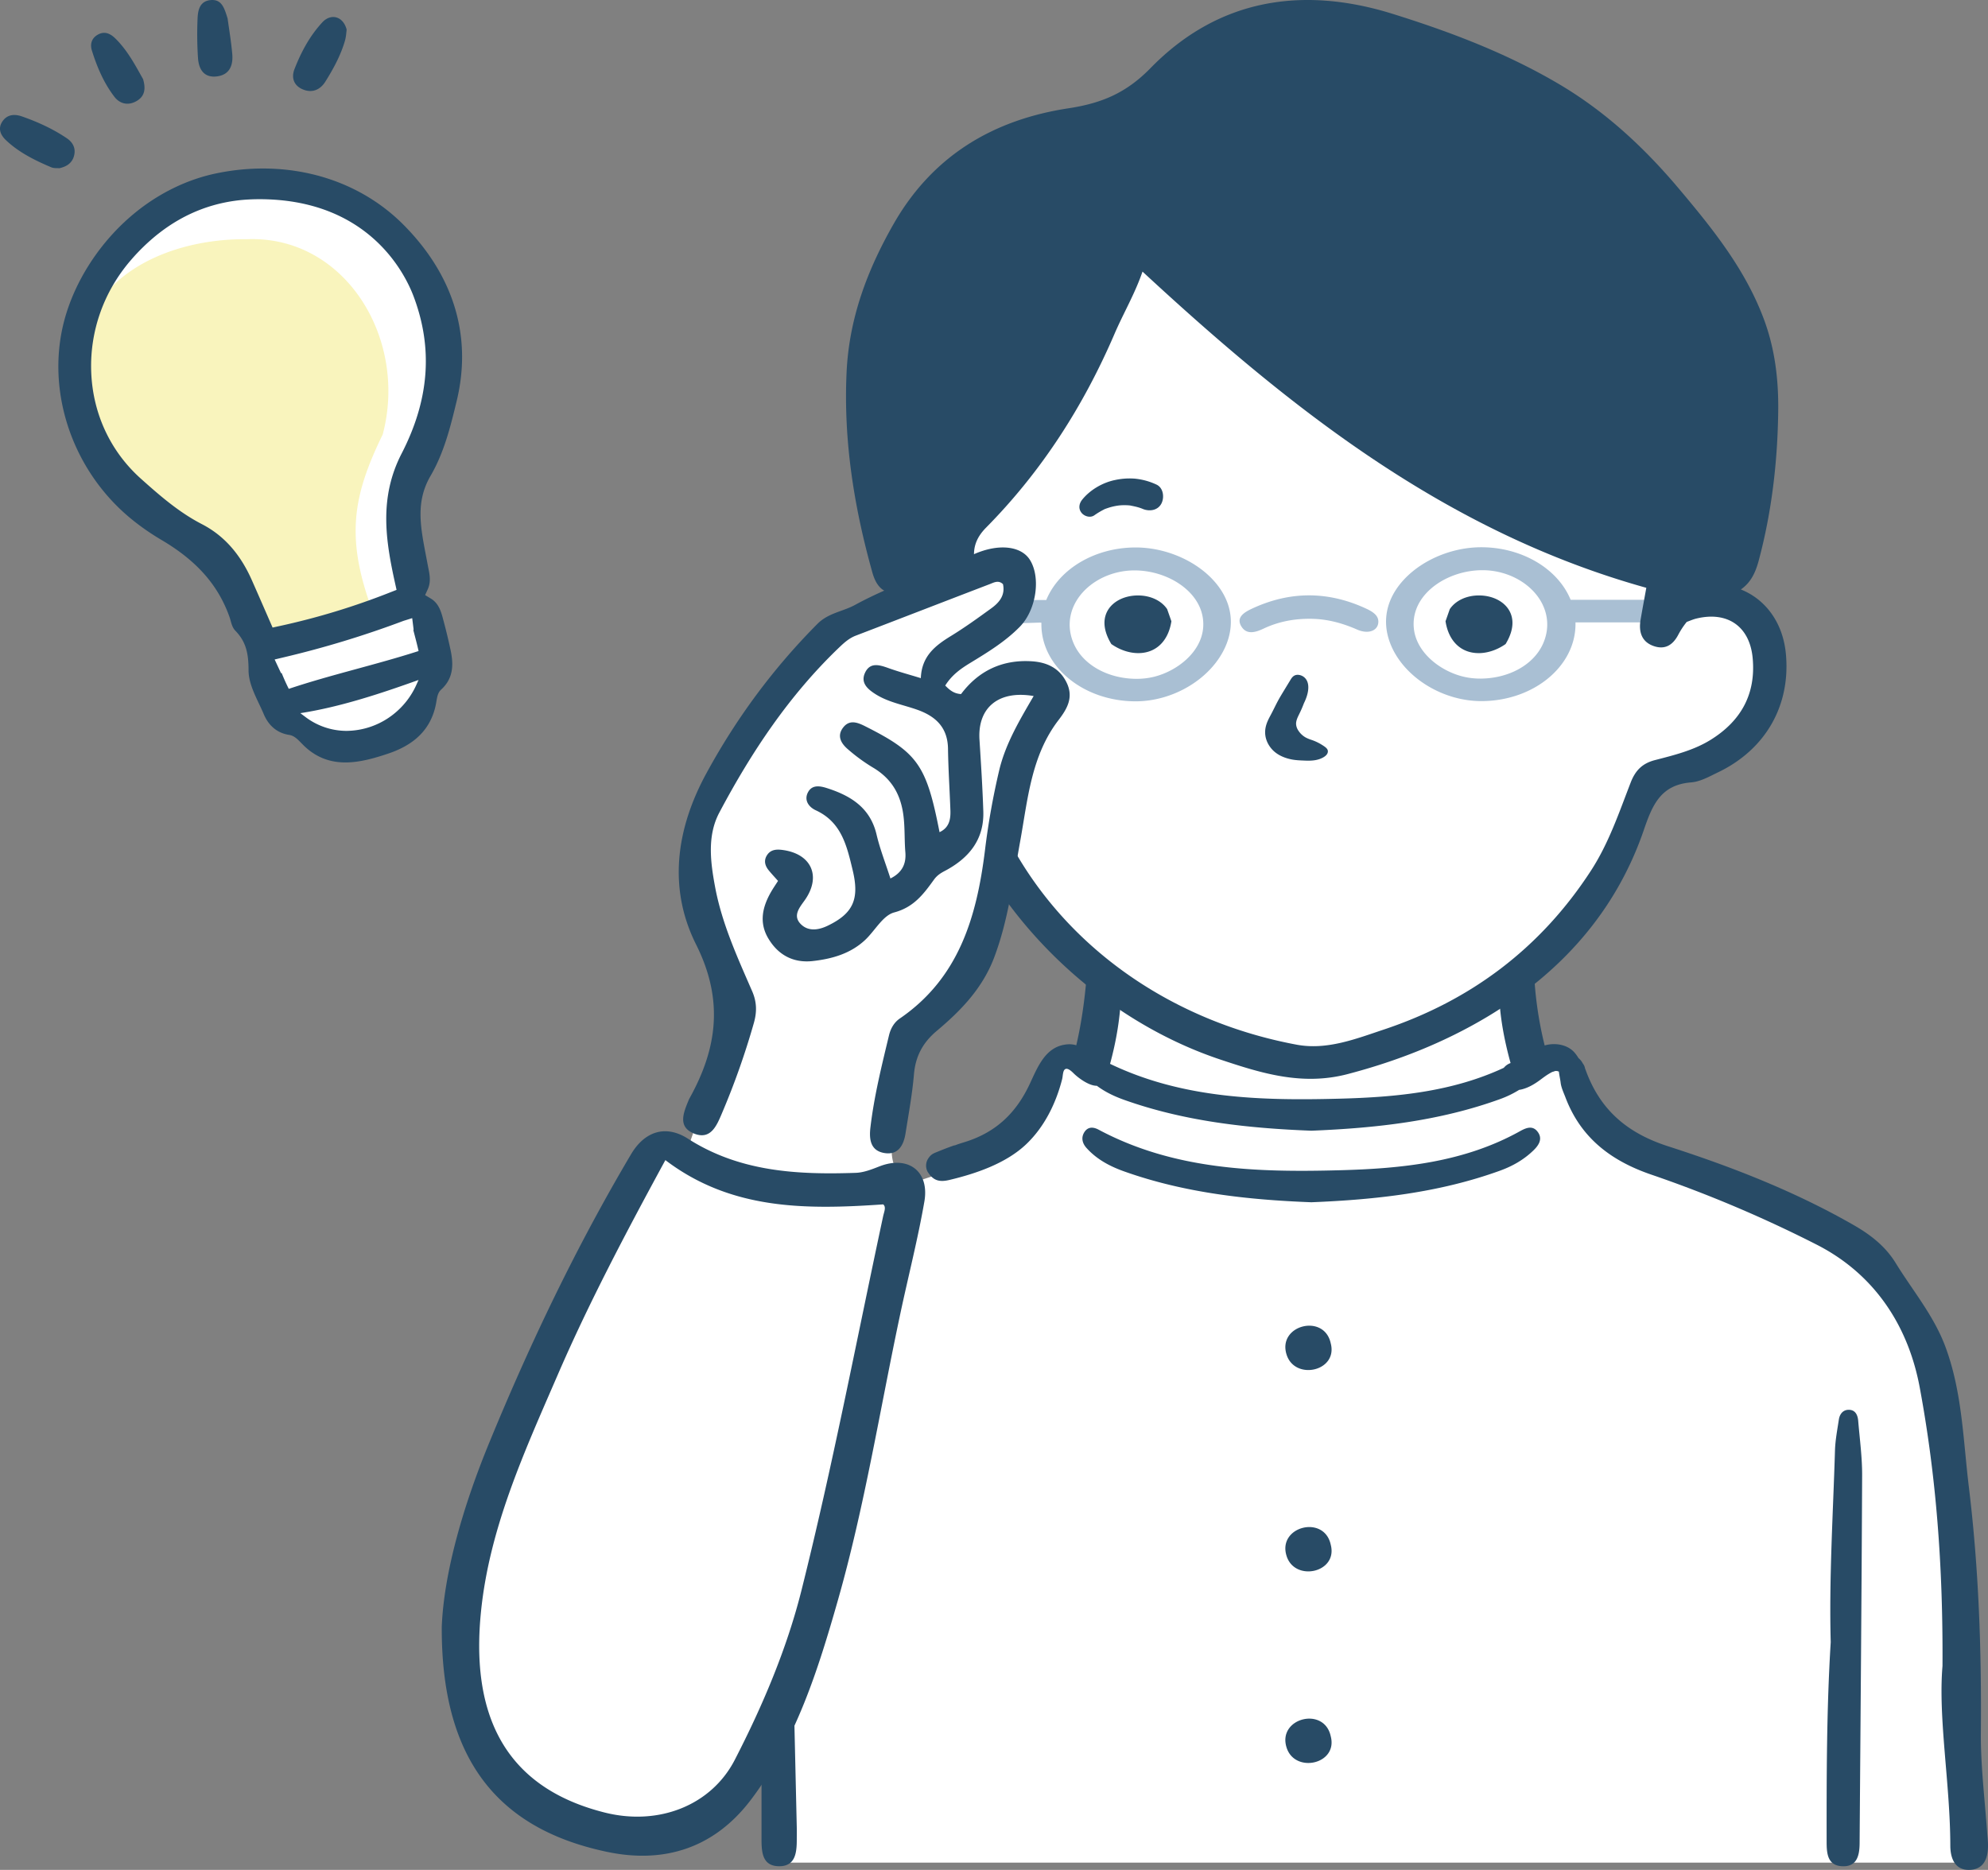
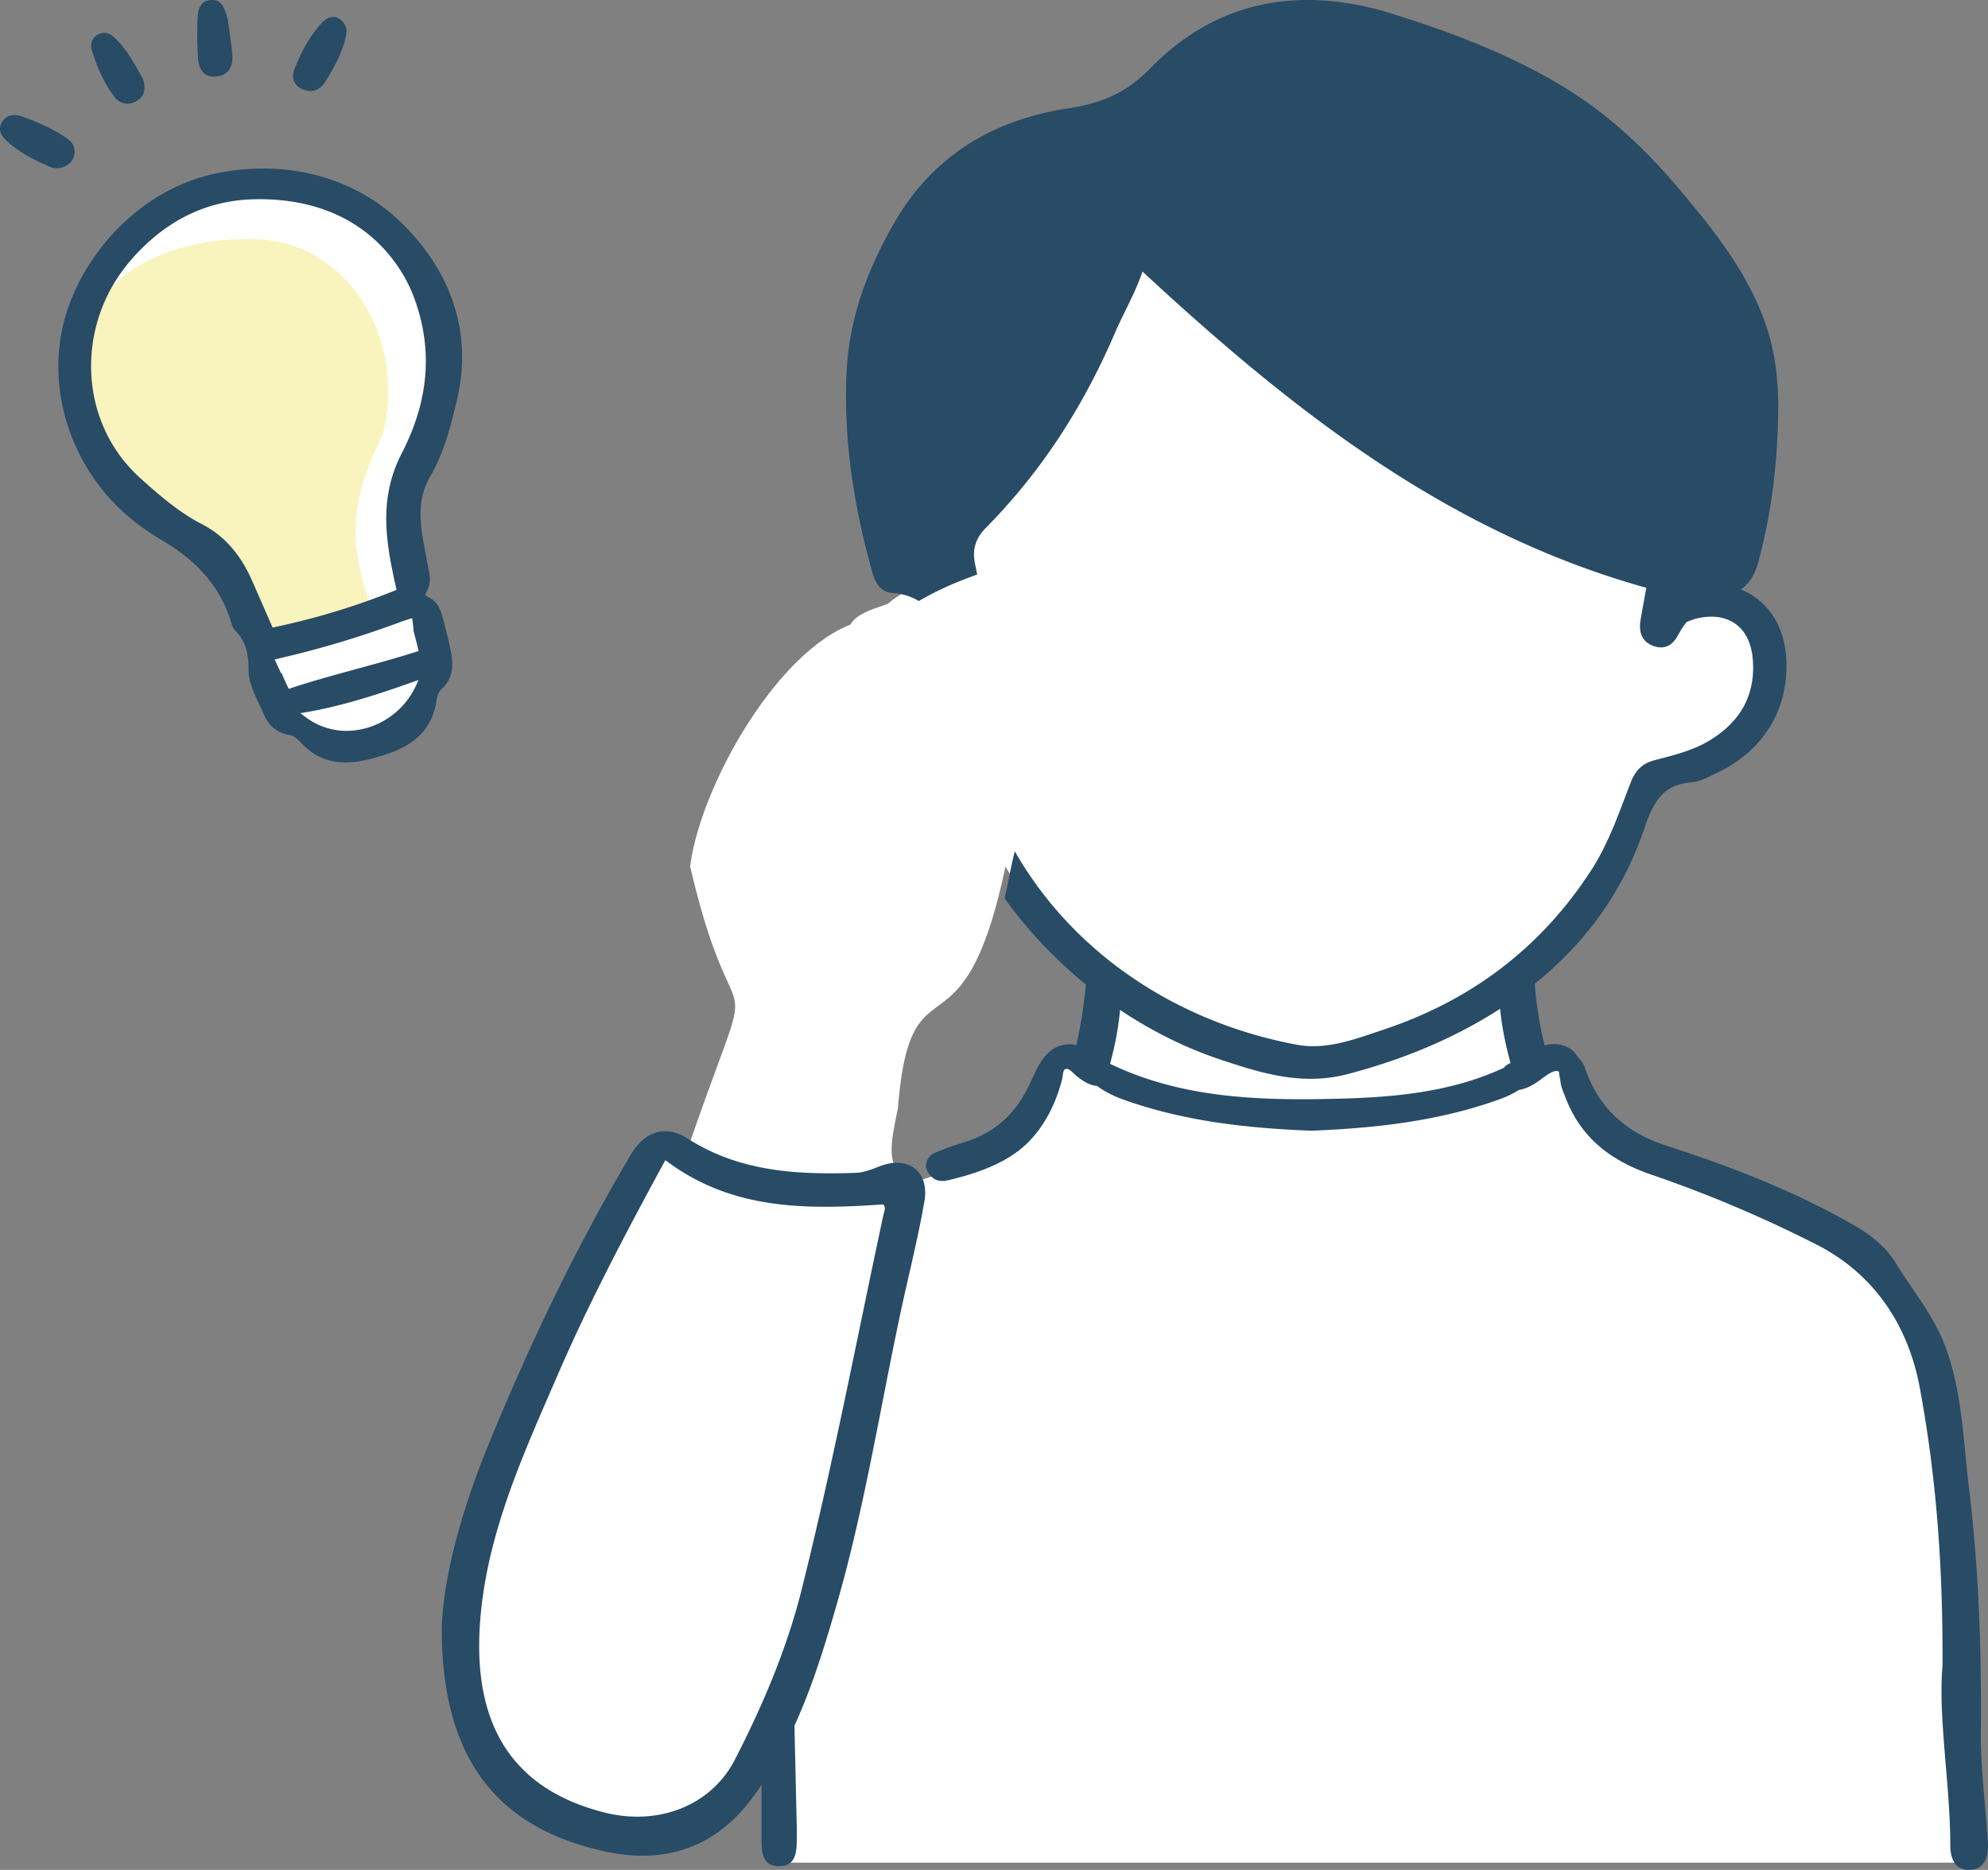
<svg xmlns="http://www.w3.org/2000/svg" width="135" height="127" fill="none">
  <rect width="100%" height="100%" fill="#808080" stroke="none" />
  <path d="M12.673 13.474c-6.075 1.439-9.29 8.799-7.356 14.667 2.27 7.121 10.241 8.047 11.881 15.827l.114 1.337 1.718 3.397c.975.641 1.673 2.13 3.973 2.375 2.236.156 4.74-1.69 5.266-3.305.019-.499.48-1.183.732-1.557.474-1.07-.513-4.01-.737-4.86l-.803-.665.007-.034a5.472 5.472 0 01-.517.29c1.23-3.243-.335-7.01.942-10.36 5.354-9.795-4.529-22.652-15.22-17.112z" fill="#fff" />
  <path d="M16.77 16.247c-5.979-.06-12.308 3.146-11.344 10.245.68 4.105 2.755 5.962 5.052 8.156.304.11.925.419 1.073.493l-.014-.008c.06.03.057.03.014.008.665.346 1.246.81 1.829 1.282a10.151 10.151 0 012.693 3.34c.474.927 1.268 3.16 1.477 4.12 2.472-.192 7.88-.531 7.77-2.309-1.86-4.99-1.4-7.825.668-12.063 1.732-6.502-2.553-13.53-9.217-13.264z" fill="#F9F4BD" />
  <path d="M31.012 27.235c1.06-4.381-.187-8.518-3.605-11.962-2.45-2.468-5.842-3.828-9.552-3.828-1.085 0-2.187.119-3.274.353-1.807.39-3.584 1.234-5.139 2.438l-.168.133c-2.272 1.816-4.03 4.4-4.822 7.088-1.425 4.837.332 10.348 4.373 13.715.648.54 1.373 1.048 2.156 1.51 2.38 1.403 3.845 3.068 4.61 5.239.024.069.044.14.071.239.061.218.137.49.316.673.749.763.9 1.594.9 2.69.002.772.358 1.528.703 2.26.117.246.227.478.325.712.335.804.93 1.294 1.72 1.417.348.054.569.282.848.57l.06.06c.814.836 1.769 1.241 2.92 1.242.976 0 1.964-.285 2.886-.593.7-.233 1.295-.537 1.766-.902l.056-.044c.798-.637 1.29-1.498 1.465-2.557.06-.364.108-.652.335-.857.881-.802.818-1.795.64-2.66a38.592 38.592 0 00-.5-2.07c-.136-.523-.291-1.114-.847-1.449l-.387-.233.186-.41c.223-.496.12-1.005.027-1.458l-.167-.878c-.37-1.939-.69-3.613.324-5.354.932-1.601 1.36-3.371 1.774-5.084zm-2.736 19.273a5.308 5.308 0 01-1.534 1.984 5.202 5.202 0 01-3.198 1.148 4.62 4.62 0 01-2.786-.931l-.363-.272c2.709-.42 5.452-1.332 8.028-2.255l-.147.326zm-8.666.278l-.033-.066a13.44 13.44 0 01-.45-1.01l-.043.009-.434-.928.607-.144a66.56 66.56 0 008.147-2.48l.587-.184.096.77-.016.054.135.519c.063.24.126.49.185.744l.034.148c-2.909.937-5.925 1.601-8.815 2.568zm7.663-15.982c-1.546 3.004-1.09 5.894-.438 8.836l.094.424-.404.158a48.171 48.171 0 01-7.607 2.312l-.407.089-.485-1.112c-.313-.717-.618-1.417-.928-2.116-.793-1.785-1.9-3.026-3.385-3.794-1.528-.79-2.784-1.87-4.152-3.095-2.06-1.844-3.256-4.407-3.366-7.218-.111-2.791.854-5.508 2.718-7.65a13.673 13.673 0 011.77-1.71l.143-.111c1.79-1.387 3.828-2.15 6.055-2.268.241-.013.487-.02.73-.02 7.417 0 9.895 5.056 10.477 6.605 1.33 3.534 1.063 7.024-.815 10.67zM5.013 10.631c.162-.524-.047-.951-.468-1.236-.94-.637-1.978-1.112-3.063-1.49-.49-.171-.995-.14-1.32.345-.325.487-.12.927.245 1.273.875.83 1.958 1.367 3.077 1.84.18.076.41.049.55.063.52-.119.846-.362.98-.795zm15.53-4.568c.642.28 1.197.044 1.548-.515.551-.878 1.046-1.79 1.333-2.78.084-.287.093-.593.117-.753-.232-.913-1.067-1.133-1.656-.495-.857.928-1.445 2.032-1.891 3.184-.218.564-.052 1.097.549 1.359zM7.766 6.57c.36.472.915.626 1.493.302.583-.327.647-.85.457-1.496-.518-.923-1.044-1.935-1.873-2.754-.33-.325-.727-.543-1.214-.261-.43.248-.516.664-.39 1.068.348 1.12.808 2.2 1.527 3.142zm6.976-1.383c.883-.116 1.095-.795 1.03-1.524-.077-.865-.223-1.723-.316-2.409-.227-.73-.408-1.334-1.183-1.245-.72.083-.832.701-.856 1.236-.04.904-.031 1.812.03 2.712.052.734.395 1.349 1.295 1.23z" fill="#284B66" />
  <path d="M44.394 124.832c8.064-1.544 8.468-14.371 8.583 1.675h80.839c-1.87-9.915 2.833-38.244-9.774-43.18-5.014-2.053-11.316-4.23-13.293-5.298-5.169-2.246-2.497-8.124-6.837-5.456l-1.194-5.799c4.041-2.213 7.321-9.733 8.853-13.27 1.203-1.856 8.601-2.862 8.361-6.326.652-6.03-2.522-6.767-6.549-6.572-.082.041.288-2.917.288-2.917L77.273 15.837 64.166 35.095l.643 3.672c-1.542.619-3.242 1.147-4.513 2.243-.93.346-2.072.613-2.545 1.413-5.153 2.02-10.215 11.1-10.884 16.423 3.201 13.755 4.968 4.24-.274 19.488-2.596-.98-3.79 1.573-5.29 4.631a3556.468 3556.468 0 00-7.55 16.49c-2.589 5.716-2.864 7.64-2.644 11.927-.561 8.57 5.644 13.825 13.142 13.548a.235.235 0 01.143-.098zm16.581-49.563c.877-10.854 4.358-2.484 7.305-16.415 1.784 3.085 4.158 6.062 6.243 7.634-.484 10.452-1.15 1.657-3.724 7.477-1.633 4.247-5.324 5.217-9.233 6.497-1.308-1.479-1.178-2.365-.59-5.193z" fill="#fff" />
-   <path d="M114.21 40.736h-7.552l-.03-.07c-.9-2.092-3.327-3.498-6.038-3.498-1.944 0-3.935.819-5.196 2.137-1.28 1.34-1.606 2.957-.92 4.556.935 2.177 3.507 3.757 6.116 3.757 3.528 0 6.399-2.344 6.398-5.234v-.114h7.222c.453 0 .659-.398.659-.768 0-.369-.206-.767-.659-.767zm-9.441 3.016c-.637 1.393-2.277 2.31-4.178 2.337h-.076c-.406 0-.801-.047-1.175-.14-1.555-.384-3.2-1.651-3.335-3.328-.07-.849.226-1.657.854-2.336.89-.961 2.347-1.558 3.806-1.558.18 0 .361.009.536.028 1.474.157 2.793.96 3.442 2.095.52.91.565 1.94.126 2.902zM82.313 39.32c-1.261-1.318-3.252-2.137-5.195-2.137-2.712 0-5.138 1.406-6.04 3.499l-.029.069h-1.441c-.079.17-.03.337-.156.511-.26.356-.334.754-.626 1.079l1.778-.055.114.008v.114c0 2.881 2.871 5.225 6.4 5.225 2.608 0 5.18-1.58 6.115-3.757.686-1.598.36-3.216-.92-4.555zm-.61 3.316c-.137 1.677-1.782 2.944-3.336 3.33a4.9 4.9 0 01-1.177.139h-.074c-1.901-.027-3.541-.944-4.177-2.338-.44-.962-.395-1.992.125-2.901.65-1.136 1.968-1.939 3.442-2.096.175-.019.355-.028.536-.028 1.458 0 2.917.597 3.806 1.559.628.678.924 1.486.855 2.335zm11.093-1.288c-2.584-1.207-5.178-1.22-7.768-.013-.56.261-1.11.608-.722 1.224.36.572.96.39 1.495.138.992-.47 2.05-.678 3.184-.67 1.138.007 2.165.292 3.17.731.775.34 1.427.076 1.445-.514.01-.349-.211-.619-.804-.896z" fill="#A9BFD3" />
  <path d="M134.943 124.466c-.153-2.162-.448-4.603-.428-6.763.051-5.589-.14-11.168-.815-16.71-.388-3.188-.446-6.441-1.594-9.527-.789-2.118-2.227-3.814-3.382-5.694-.691-1.123-1.694-1.905-2.834-2.559-3.989-2.29-8.26-3.956-12.612-5.358-2.677-.862-4.5-2.359-5.508-4.935-.044-.114-.089-.238-.137-.362a.706.706 0 00-.151-.332 1.108 1.108 0 00-.29-.36 2.421 2.421 0 00-.318-.43c-.343-.355-.834-.513-1.32-.521a2.271 2.271 0 00-.66.091 25.356 25.356 0 01-.733-5.263c-.702.647-1.526 1.197-2.364 1.66.047 1.644.352 3.234.782 4.798a1.04 1.04 0 00-.457.32l-.001.003c-3.519 1.64-7.338 1.996-11.159 2.097-5.327.141-10.653.001-15.58-2.366.423-1.553.7-3.162.758-4.898a10.71 10.71 0 01-2.292-1.8c-.124 1.835-.344 3.651-.76 5.436a1.595 1.595 0 00-.553-.066c-1.537.091-2.063 1.541-2.626 2.732-.891 1.884-2.215 3.204-4.293 3.876-.221.071-.493.148-.758.251-.035.006-.07.01-.104.022-.38.131-.754.28-1.125.432-.093.039-.188.072-.274.123a.87.87 0 00-.277.26.885.885 0 00-.07.99c.01.015.022.026.031.04.364.548.783.64 1.422.49 1.809-.429 3.855-1.126 5.227-2.43 1.241-1.18 2.028-2.792 2.443-4.434.042-.168.041-.487.15-.618.184-.218.524.138.649.26.292.283 1.01.831 1.555.824.556.417 1.186.719 1.861.959 4.109 1.46 8.377 1.925 12.703 2.092 4.364-.175 8.676-.646 12.819-2.148a6.87 6.87 0 001.294-.626c.081-.011.161-.027.241-.05.418-.117.795-.34 1.143-.594.145-.107.289-.216.437-.319a4.42 4.42 0 01.336-.206c.052-.027.2-.072.001-.01a10.433 10.433 0 01.115-.047c.03.004.089-.03.119-.037l.076-.02h.017l.091.002h.003c.014.006.082.03.105.034l.015.017c.026.247.09.504.117.736.04.344.202.676.328 1.007 1.037 2.731 3.065 4.291 5.804 5.235a86.524 86.524 0 0111.278 4.776c4.019 2.058 6.222 5.635 6.976 9.69 1.113 5.988 1.586 12.11 1.546 18.912-.302 3.542.523 7.993.531 12.2.001.853.305 1.695 1.33 1.65.997-.043 1.246-.857 1.228-1.737-.006-.266-.038-.53-.056-.795zm-80.998-7.396c-.73 1.198-1.486 2.379-2.232 3.57v4.244c0 .878.035 1.853 1.178 1.868 1.142.015 1.216-.949 1.216-1.834 0-.265.005-.531 0-.796l-.162-7.052z" fill="#284B66" />
-   <path d="M125.579 95.753c-.41-.019-.648.272-.707.662-.105.698-.242 1.399-.263 2.101-.13 4.338-.406 8.673-.289 13.016-.279 4.513-.282 9.03-.278 13.548 0 .805.057 1.629 1.063 1.673 1.007.044 1.172-.747 1.177-1.57.06-8.324.135-16.647.171-24.972.006-1.235-.164-2.472-.267-3.708-.031-.374-.177-.731-.607-.75zm-22.372-18.917c-3.81 2.118-8.027 2.534-12.244 2.646-5.607.148-11.215-.01-16.355-2.754-.334-.179-.701-.226-.952.137-.264.384-.16.785.123 1.1.697.778 1.588 1.25 2.568 1.599 4.108 1.46 8.377 1.925 12.702 2.092 4.365-.175 8.676-.645 12.82-2.148.852-.309 1.611-.744 2.257-1.368.369-.356.661-.793.283-1.282-.348-.45-.801-.245-1.202-.022zM87.371 92.01c.565 1.771 3.497 1.128 2.996-.771-.438-2.064-3.643-1.24-2.996.771zm0 13.677c.565 1.77 3.497 1.127 2.996-.772-.438-2.063-3.643-1.241-2.996.772zm0 13.012c.565 1.77 3.497 1.127 2.996-.772-.438-2.063-3.643-1.241-2.996.772zM72.427 46.353c-.484-.988-1.345-1.377-2.375-1.44-2.005-.123-3.614.657-4.79 2.228-.462-.03-.749-.242-1.074-.58.46-.73 1.063-1.148 1.701-1.537 1.19-.725 2.383-1.453 3.366-2.457 1.118-1.142 1.434-3.336.687-4.536-.588-.944-2.114-1.142-3.821-.383-2.669 1.188-5.483 2.028-8.059 3.438-.835.457-1.808.537-2.56 1.294-3 3.023-5.49 6.39-7.53 10.136-2.075 3.809-2.61 7.823-.702 11.634 1.883 3.76 1.447 7.05-.454 10.46-.023.04-.04.084-.058.126-.343.84-.762 1.806.386 2.259 1.118.441 1.522-.538 1.872-1.361a51.888 51.888 0 002.18-6.166c.214-.758.194-1.427-.12-2.149-1-2.298-2.05-4.587-2.514-7.07-.318-1.7-.549-3.486.285-5.058 2.182-4.116 4.751-7.977 8.147-11.224.337-.322.675-.625 1.125-.797 3.03-1.16 6.056-2.334 9.086-3.495.288-.11.597-.296.905 0 .164.753-.25 1.247-.792 1.64-.9.654-1.805 1.307-2.752 1.887-1.06.65-1.981 1.367-2.034 2.857-.82-.251-1.528-.441-2.216-.689-.608-.218-1.231-.4-1.57.315-.327.694.174 1.123.713 1.464.877.556 1.902.723 2.86 1.067 1.252.452 2.039 1.217 2.058 2.644.02 1.392.113 2.783.163 4.175.022.614-.08 1.179-.738 1.485-.896-4.58-1.478-5.397-5.066-7.202-.537-.27-1.071-.454-1.493.113-.428.574-.106 1.08.338 1.46a12 12 0 001.68 1.229c1.16.683 1.81 1.643 2.045 2.983.163.93.096 1.851.174 2.773.069.81-.231 1.4-1.013 1.789-.334-1.04-.71-1.994-.942-2.982-.43-1.83-1.757-2.64-3.375-3.157-.448-.143-.974-.24-1.258.243-.331.565.03 1.046.504 1.264 1.758.81 2.113 2.431 2.507 4.069.469 1.953.05 2.937-1.713 3.78-.62.296-1.314.392-1.819-.126-.55-.565-.08-1.113.27-1.605 1.163-1.633.46-3.189-1.555-3.429-.387-.046-.754-.008-.99.346-.24.357-.16.711.093 1.028.198.246.417.476.645.735-.17.265-.327.493-.465.732-.591 1.02-.84 2.085-.201 3.165.675 1.143 1.715 1.696 3.042 1.544 1.3-.148 2.548-.502 3.537-1.429.672-.63 1.207-1.667 1.977-1.871 1.338-.356 1.997-1.255 2.697-2.224.197-.273.425-.43.726-.588 1.62-.85 2.689-2.11 2.627-4.05-.053-1.624-.157-3.246-.26-4.867-.139-2.178 1.293-3.38 3.679-2.968-.945 1.62-1.903 3.224-2.335 5.024a49.718 49.718 0 00-.974 5.475c-.56 4.507-1.769 8.652-5.778 11.4-.383.262-.622.669-.737 1.148-.498 2.075-1.015 4.145-1.263 6.272-.096.828.028 1.568.955 1.719.938.153 1.306-.534 1.433-1.343.21-1.33.456-2.658.57-3.997.105-1.235.602-2.162 1.551-2.958 1.642-1.378 3.104-2.889 3.897-4.985.964-2.55 1.28-5.222 1.762-7.866.522-2.869.744-5.835 2.615-8.266.604-.785 1.023-1.554.538-2.545z" fill="#284B66" />
-   <path d="M59.714 79.221c-.513.202-1.061.418-1.6.437-3.979.136-7.886-.069-11.398-2.32-1.51-.968-2.94-.5-3.86 1.053C39.13 84.676 35.992 91.25 33.218 98c-1.792 4.361-3.073 8.853-3.219 12.483-.042 8.886 3.696 13.719 11.245 15.297 3.868.808 7.261-.258 9.75-3.545 3.06-4.041 4.565-8.843 5.908-13.558 1.814-6.366 2.853-12.952 4.234-19.442.54-2.542 1.19-5.063 1.635-7.622.362-2.082-1.113-3.155-3.058-2.391zm.257 3.386c-1.818 8.481-3.44 17.012-5.548 25.42-.996 3.967-2.644 7.847-4.523 11.494-1.59 3.088-5.151 4.51-8.837 3.584-7.15-1.797-9.059-7.093-8.401-13.634.575-5.718 2.962-10.897 5.213-16.098 2.14-4.945 4.657-9.7 7.309-14.58 4.463 3.392 9.53 3.372 14.79 3.007.221.177.063.502-.003.807zm61.3-38.236c-.207-2.104-1.394-3.675-3.054-4.335.663-.458.991-1.128 1.214-1.965.889-3.32 1.28-6.727 1.323-10.14.027-2.11-.21-4.221-.988-6.292-1.268-3.376-3.472-6.107-5.722-8.783-2.321-2.76-4.955-5.231-8.112-7.106-3.569-2.118-7.416-3.576-11.342-4.803C88.436-.977 82.716-.074 78.13 4.625c-1.657 1.697-3.327 2.388-5.566 2.729-5.124.78-9.24 3.22-11.893 7.876-1.792 3.147-3.011 6.405-3.181 10.05-.218 4.647.505 9.16 1.752 13.61.194.692.565 1.333 1.349 1.383a3.898 3.898 0 011.807.55c1.265-.75 2.588-1.312 3.962-1.803l-.152-.74c-.19-.95.018-1.7.757-2.448 3.767-3.811 6.606-8.244 8.72-13.159.597-1.389 1.375-2.702 1.9-4.226 10.107 9.355 20.62 17.683 34.212 21.476-.135.75-.268 1.459-.389 2.17-.135.8.055 1.49.879 1.782.754.268 1.3-.038 1.68-.763a5.33 5.33 0 01.573-.87c.225-.085.448-.18.646-.228 2.112-.518 3.632.52 3.833 2.679.226 2.427-.774 4.249-2.818 5.533-1.168.734-2.498 1.057-3.813 1.398-.843.218-1.326.682-1.65 1.518-.791 2.04-1.489 4.125-2.697 5.986-3.413 5.258-8.145 8.824-14.085 10.803-1.902.634-3.854 1.405-5.902 1.023-8.162-1.523-15.193-6.232-19.14-13.132-.263.972-.46 2.215-.692 3.199 3.584 4.971 8.813 8.997 14.663 10.947 2.767.922 5.536 1.793 8.628.983 3.356-.879 6.531-2.13 9.46-3.878 5.002-2.987 8.758-7.152 10.661-12.718.58-1.697 1.154-3.055 3.21-3.216.626-.05 1.244-.405 1.833-.688 3.239-1.556 4.939-4.564 4.594-8.08z" fill="#284B66" />
-   <path d="M88.55 47.755c.293-.593.372-1.134.215-1.486a.716.716 0 00-.637-.437c-.291 0-.413.204-.52.384l-.438.72c-.122.202-.245.404-.359.611-.092.168-.178.34-.264.513-.072.145-.144.29-.22.432l-.018.035c-.155.288-.316.586-.374.934-.085.499.067 1 .426 1.411.394.45.965.636 1.375.713.27.05.544.061.81.071l.084.004c.069.002.138.004.208.004.33 0 .588-.04.81-.125.386-.148.574-.36.513-.588-.042-.129-.18-.226-.33-.323l-.036-.023a3.31 3.31 0 00-.748-.357 2.387 2.387 0 01-.376-.156 1.429 1.429 0 01-.503-.472.882.882 0 01-.154-.438c-.01-.238.112-.48.218-.694.112-.225.218-.468.317-.733zM75.229 41.45c-.253.432-.422 1.17.209 2.243l.029.05.048.032c.554.377 1.187.584 1.782.584 1.178 0 2.015-.785 2.239-2.101l.01-.065-.288-.822-.02-.029c-.397-.564-1.13-.9-1.96-.9-.9 0-1.684.386-2.049 1.009zm25.182 2.91c.595 0 1.229-.208 1.783-.585l.048-.033.029-.05c.631-1.071.462-1.81.209-2.241-.365-.623-1.15-1.01-2.049-1.01-.83 0-1.563.337-1.96.901l-.02.03-.289.822.011.064c.224 1.316 1.06 2.101 2.238 2.101zM78.523 32.908a4.467 4.467 0 00-1.484-.401 4.656 4.656 0 00-1.34.1c-.831.174-1.673.665-2.207 1.326-.215.266-.275.604-.053.89.19.245.6.373.876.174a5.22 5.22 0 01.66-.396c.01-.004.032-.018.055-.03.007-.002.013-.003.032-.01.16-.058.319-.11.483-.15a4.189 4.189 0 01.39-.074c.003 0 .069-.009.088-.01a3.41 3.41 0 01.388-.015c.08.001.16.005.24.01l.09.009c.162.035.325.064.486.108.077.02.153.044.229.07l.105.039c.452.207 1.047.143 1.303-.34.22-.414.144-1.084-.341-1.3z" fill="#284B66" />
+   <path d="M59.714 79.221c-.513.202-1.061.418-1.6.437-3.979.136-7.886-.069-11.398-2.32-1.51-.968-2.94-.5-3.86 1.053C39.13 84.676 35.992 91.25 33.218 98c-1.792 4.361-3.073 8.853-3.219 12.483-.042 8.886 3.696 13.719 11.245 15.297 3.868.808 7.261-.258 9.75-3.545 3.06-4.041 4.565-8.843 5.908-13.558 1.814-6.366 2.853-12.952 4.234-19.442.54-2.542 1.19-5.063 1.635-7.622.362-2.082-1.113-3.155-3.058-2.391m.257 3.386c-1.818 8.481-3.44 17.012-5.548 25.42-.996 3.967-2.644 7.847-4.523 11.494-1.59 3.088-5.151 4.51-8.837 3.584-7.15-1.797-9.059-7.093-8.401-13.634.575-5.718 2.962-10.897 5.213-16.098 2.14-4.945 4.657-9.7 7.309-14.58 4.463 3.392 9.53 3.372 14.79 3.007.221.177.063.502-.003.807zm61.3-38.236c-.207-2.104-1.394-3.675-3.054-4.335.663-.458.991-1.128 1.214-1.965.889-3.32 1.28-6.727 1.323-10.14.027-2.11-.21-4.221-.988-6.292-1.268-3.376-3.472-6.107-5.722-8.783-2.321-2.76-4.955-5.231-8.112-7.106-3.569-2.118-7.416-3.576-11.342-4.803C88.436-.977 82.716-.074 78.13 4.625c-1.657 1.697-3.327 2.388-5.566 2.729-5.124.78-9.24 3.22-11.893 7.876-1.792 3.147-3.011 6.405-3.181 10.05-.218 4.647.505 9.16 1.752 13.61.194.692.565 1.333 1.349 1.383a3.898 3.898 0 011.807.55c1.265-.75 2.588-1.312 3.962-1.803l-.152-.74c-.19-.95.018-1.7.757-2.448 3.767-3.811 6.606-8.244 8.72-13.159.597-1.389 1.375-2.702 1.9-4.226 10.107 9.355 20.62 17.683 34.212 21.476-.135.75-.268 1.459-.389 2.17-.135.8.055 1.49.879 1.782.754.268 1.3-.038 1.68-.763a5.33 5.33 0 01.573-.87c.225-.085.448-.18.646-.228 2.112-.518 3.632.52 3.833 2.679.226 2.427-.774 4.249-2.818 5.533-1.168.734-2.498 1.057-3.813 1.398-.843.218-1.326.682-1.65 1.518-.791 2.04-1.489 4.125-2.697 5.986-3.413 5.258-8.145 8.824-14.085 10.803-1.902.634-3.854 1.405-5.902 1.023-8.162-1.523-15.193-6.232-19.14-13.132-.263.972-.46 2.215-.692 3.199 3.584 4.971 8.813 8.997 14.663 10.947 2.767.922 5.536 1.793 8.628.983 3.356-.879 6.531-2.13 9.46-3.878 5.002-2.987 8.758-7.152 10.661-12.718.58-1.697 1.154-3.055 3.21-3.216.626-.05 1.244-.405 1.833-.688 3.239-1.556 4.939-4.564 4.594-8.08z" fill="#284B66" />
</svg>